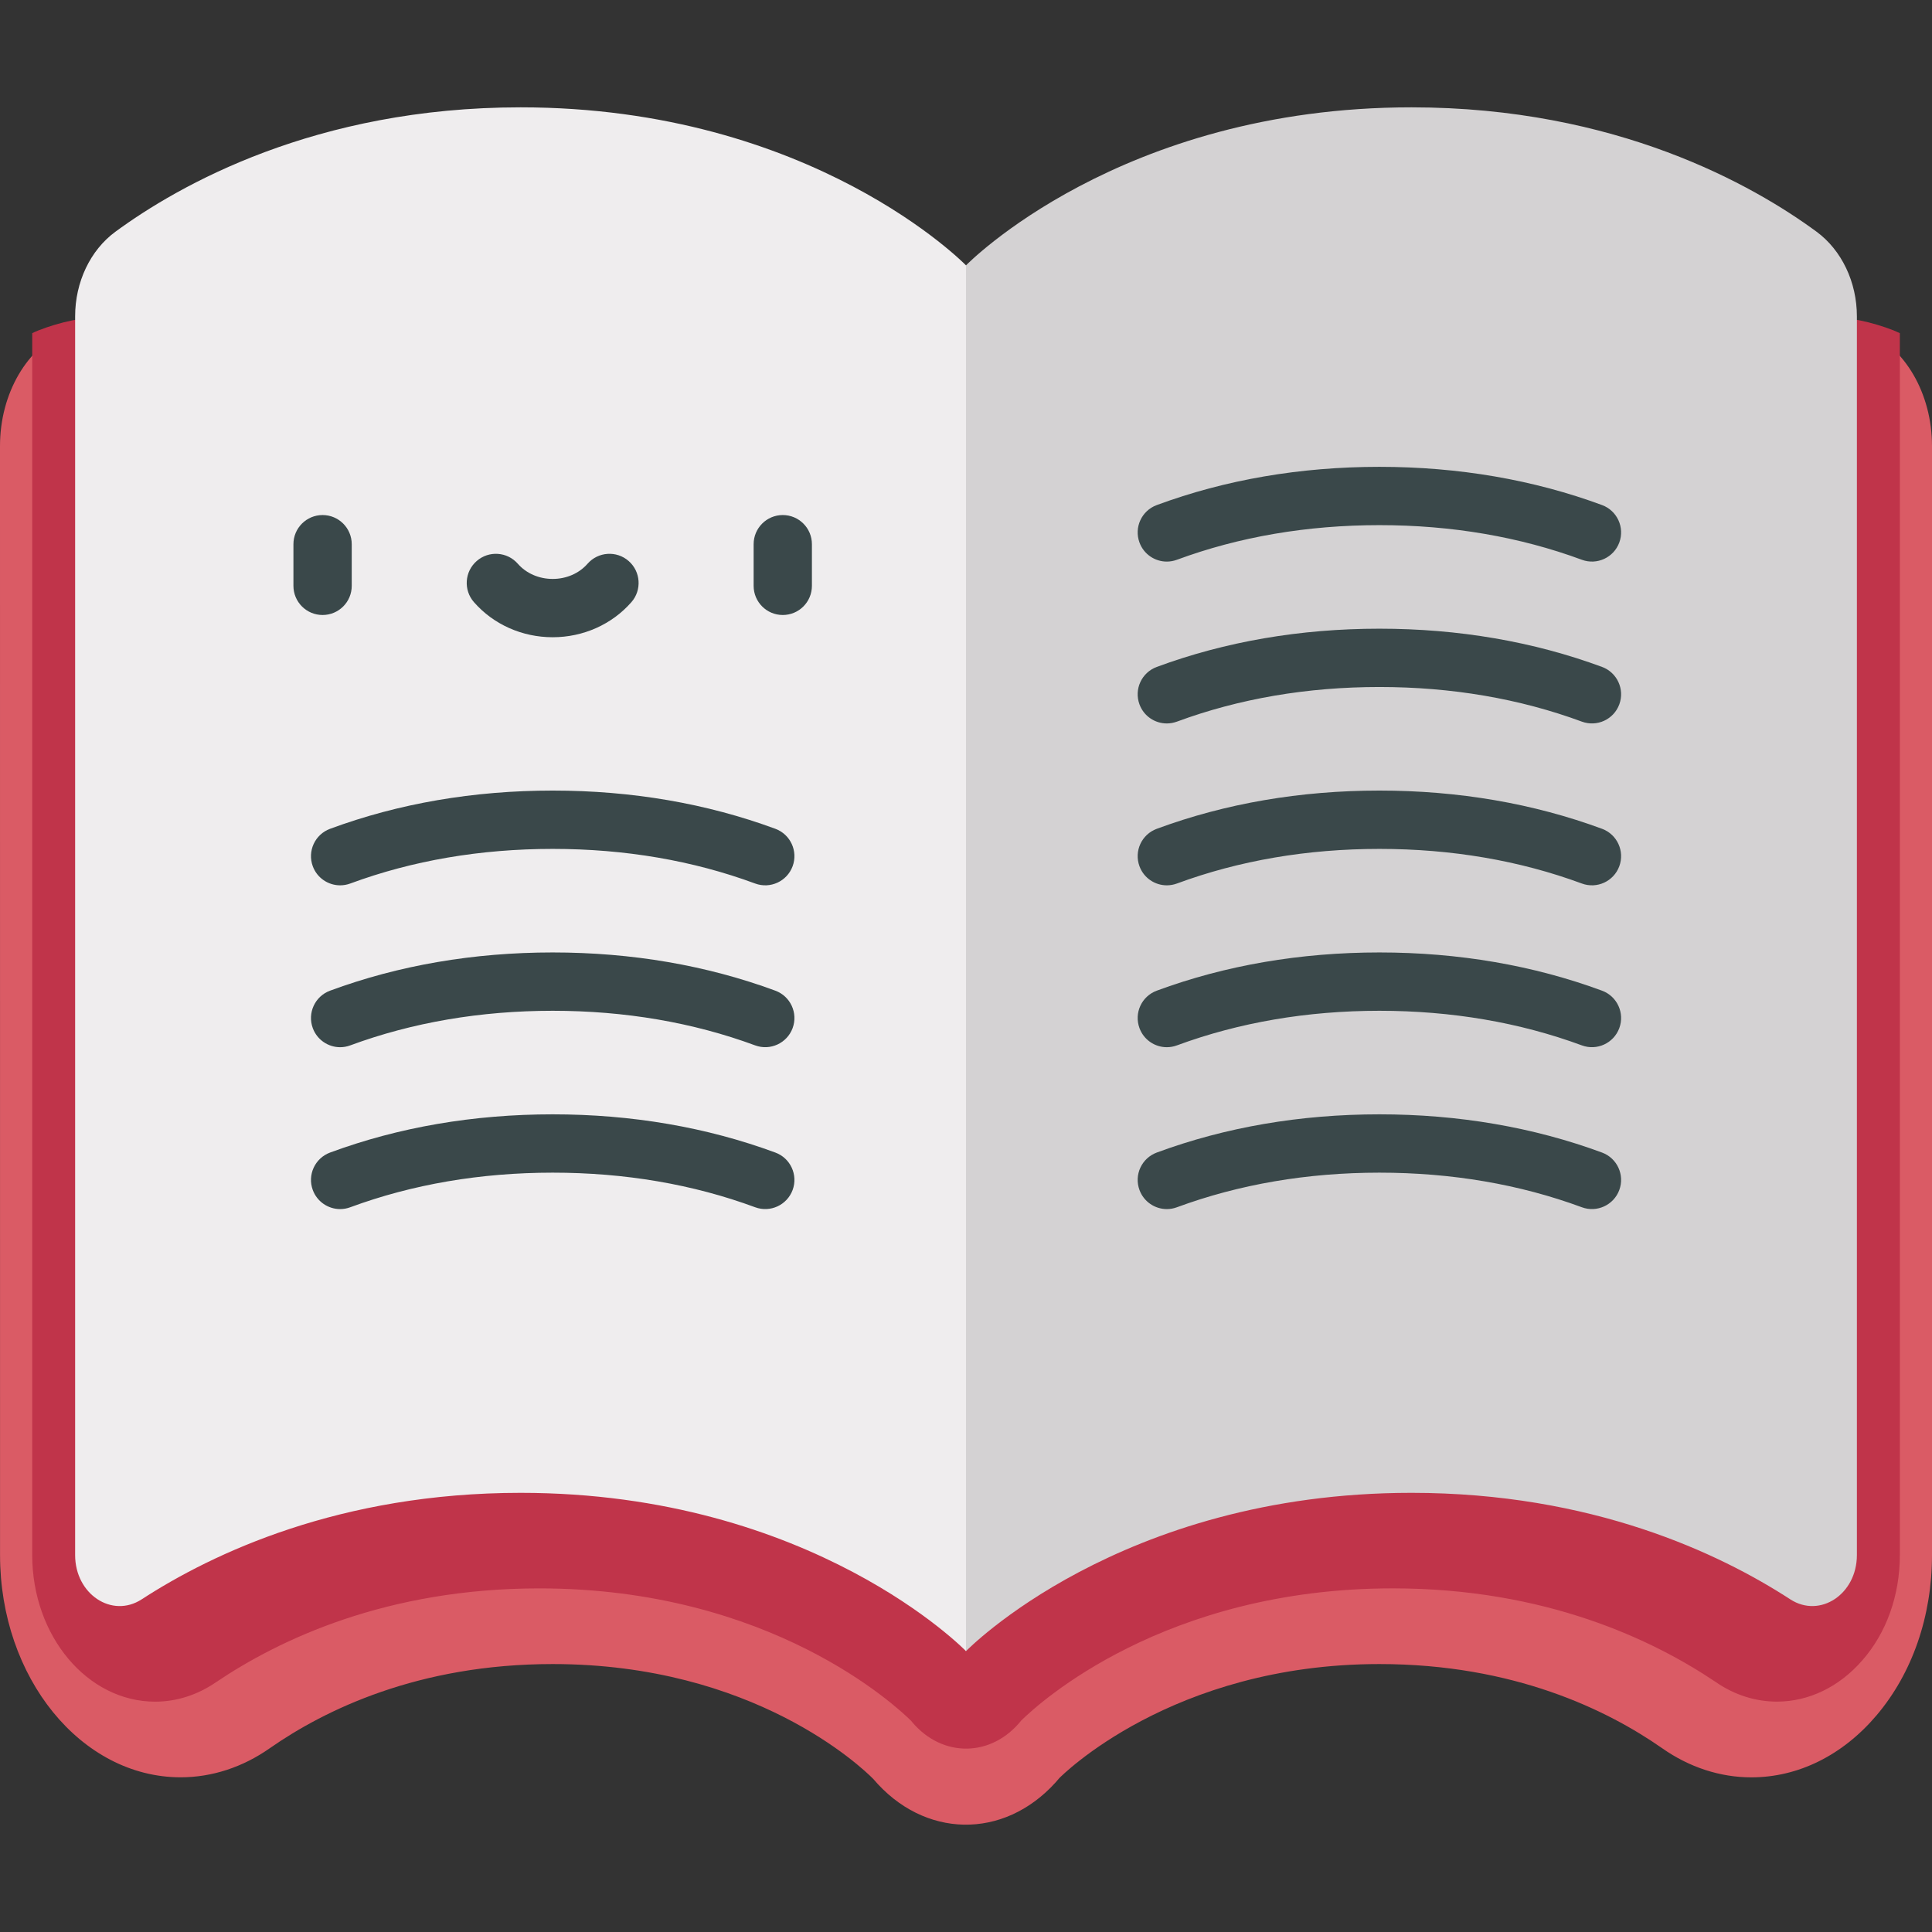
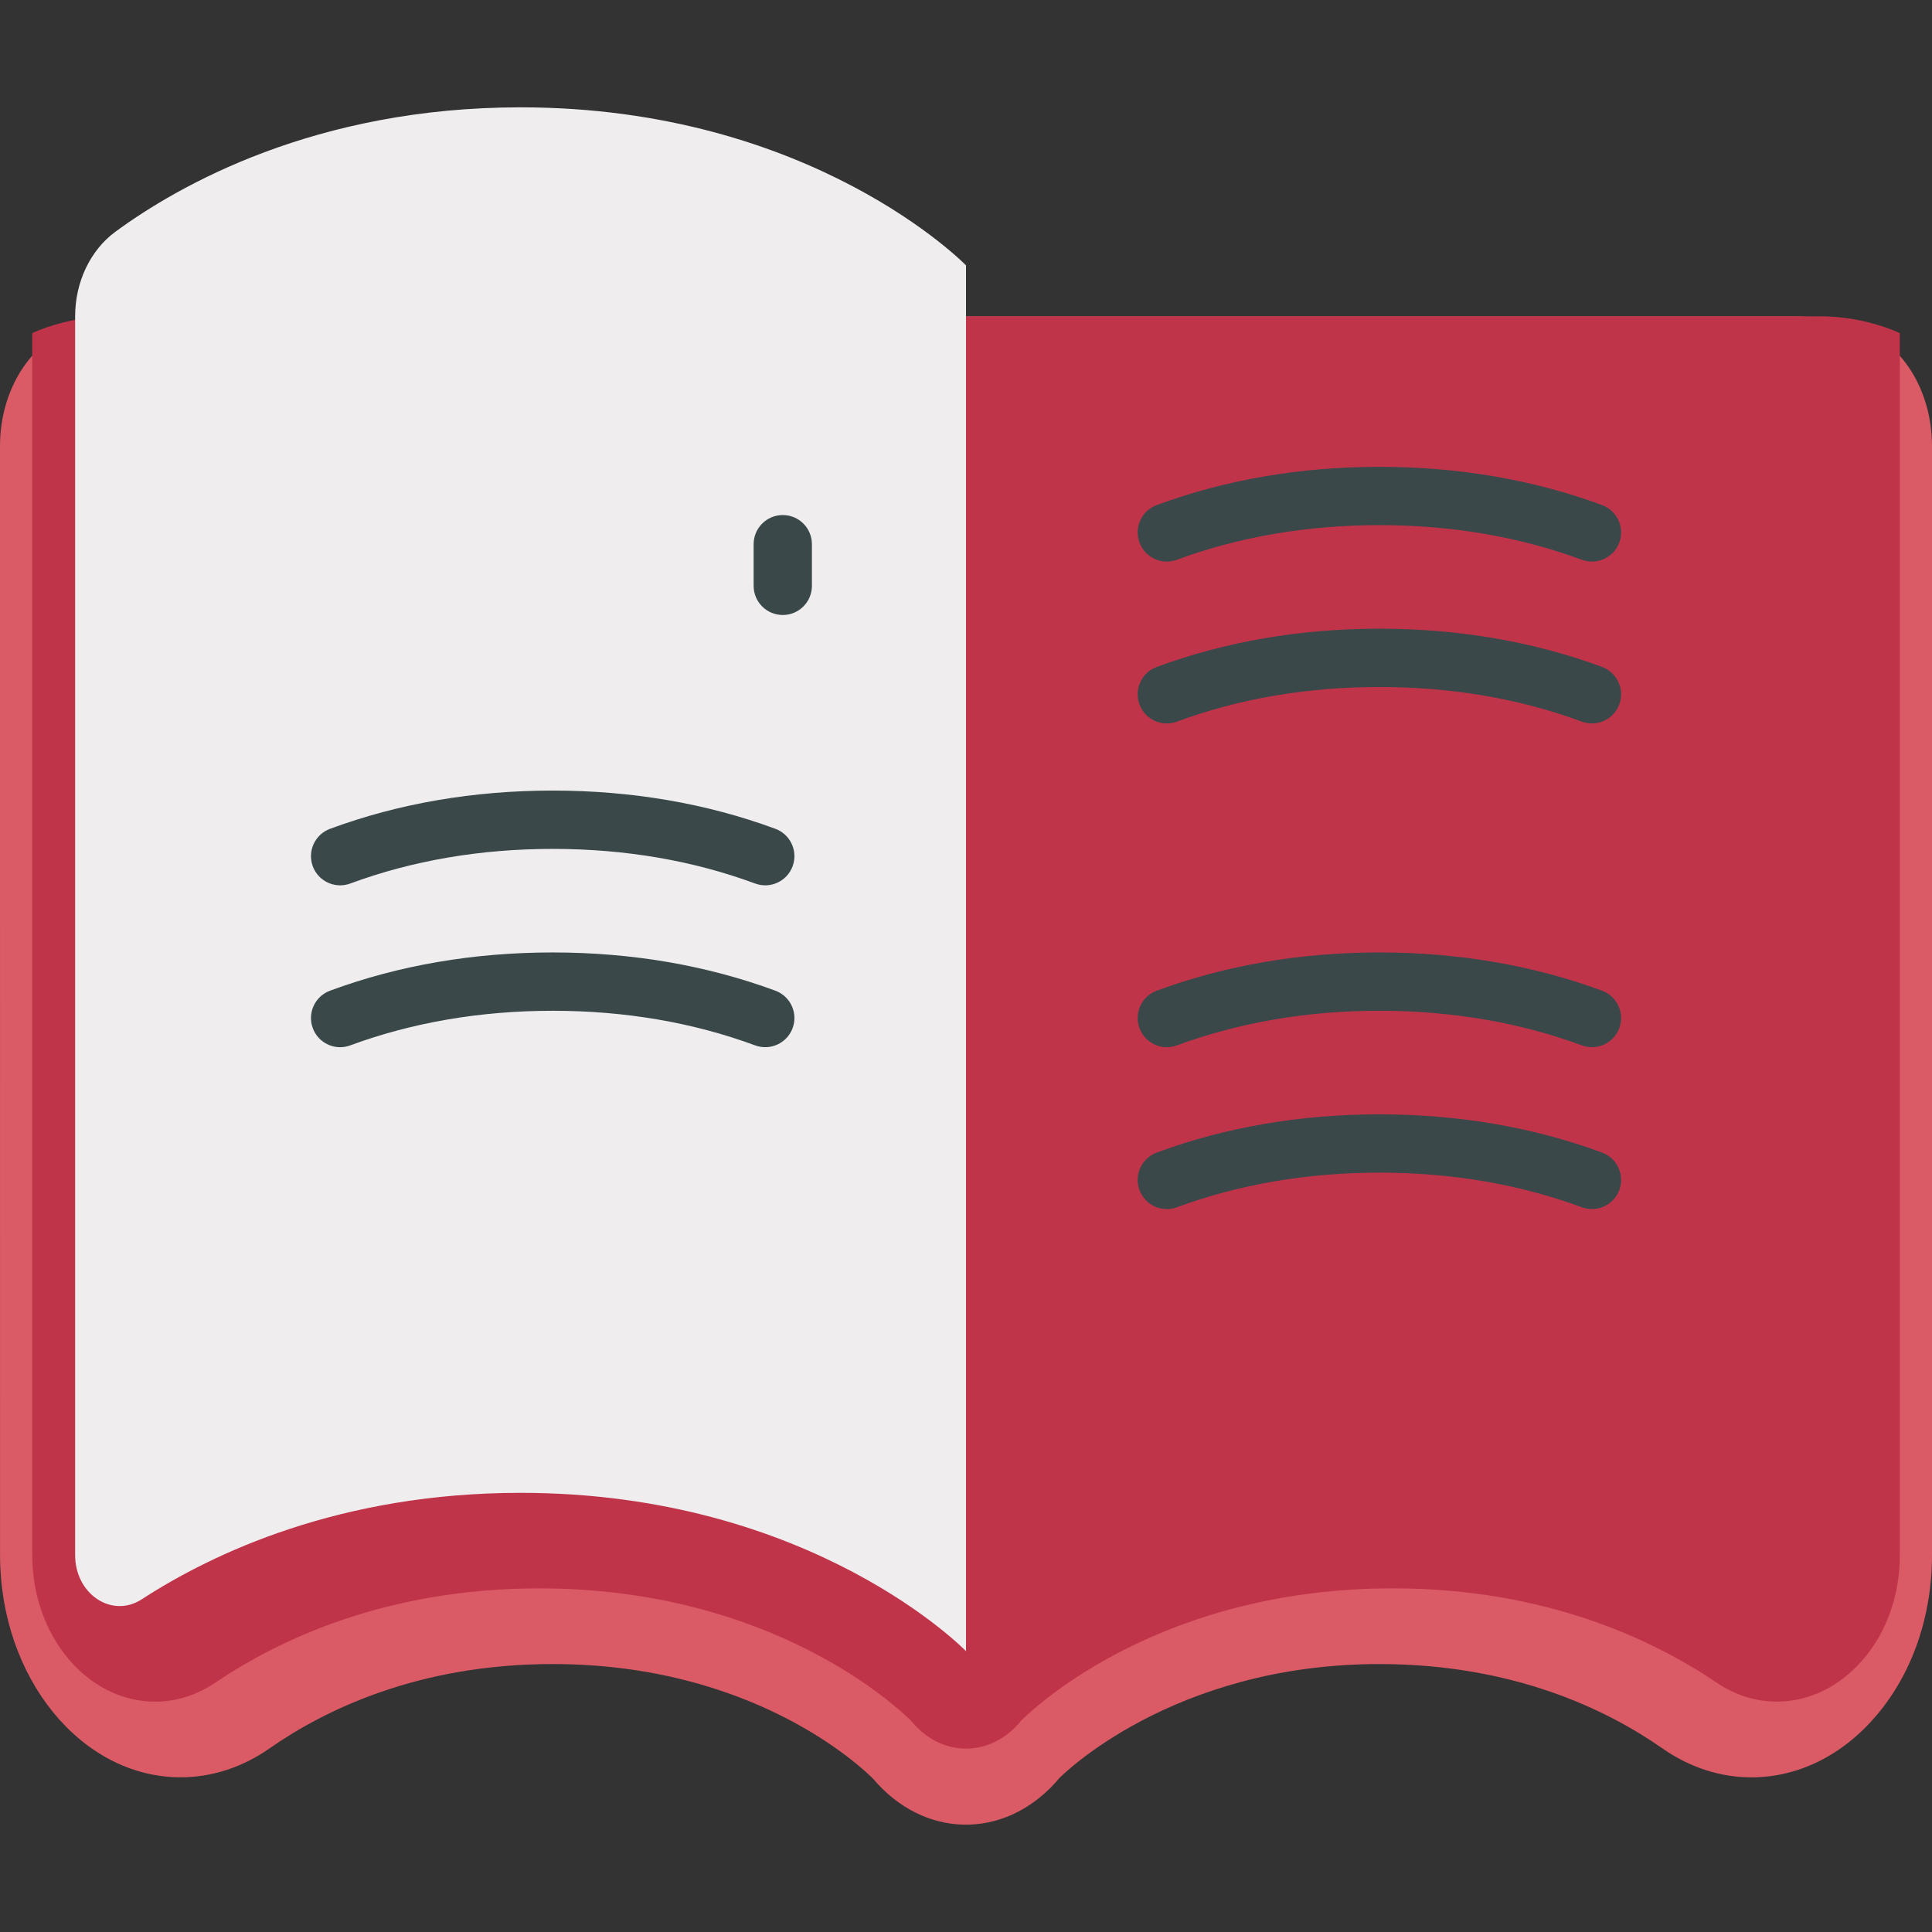
<svg xmlns="http://www.w3.org/2000/svg" version="1.1" id="Capa_1" x="0px" y="0px" width="90px" height="90px" viewBox="0 0 90 90" enable-background="new 0 0 90 90" xml:space="preserve">
  <rect x="0" y="0" width="90" height="90" fill="#333333" stroke="none" />
  <path fill="#DA5B65" d="M86.854,15.393c-0.939-0.38-2.065-0.658-3.344-0.658H6.49c-1.278,0-2.403,0.278-3.343,0.658  C1.263,16.151,0,18.334,0,20.776L0.002,72.44c0,5.708,3.775,10.354,8.416,10.354c1.452,0,2.892-0.469,4.155-1.359  c2.555-1.78,6.914-3.917,13.173-3.917c9.357,0,14.394,4.807,14.932,5.35c2.359,2.782,6.071,2.849,8.499,0.16l0.175-0.202  c0.049-0.045,5.213-5.308,14.904-5.308c6.258,0,10.616,2.137,13.168,3.917c1.27,0.894,2.708,1.361,4.16,1.361  c2.184,0,4.258-1.027,5.837-2.894C89.084,77.938,90,75.291,90,72.44V20.776C90,18.334,88.736,16.151,86.854,15.393z" />
  <path fill="#C0344A" d="M88.215,15.393c-0.972-0.38-2.133-0.658-3.453-0.658H5.239c-1.32,0-2.481,0.278-3.452,0.658  c-0.098,0.038-0.193,0.083-0.286,0.126V72.44c0,3.771,2.568,6.83,5.729,6.83c0.986,0,1.964-0.31,2.825-0.901  c2.947-1.99,7.955-4.376,15.065-4.376c10.796,0,16.641,5.498,17.333,6.178l0.037,0.049c1.413,1.678,3.709,1.647,5.086-0.075  c0.815-0.8,6.65-6.153,17.306-6.153c7.111,0,12.114,2.388,15.062,4.376c0.864,0.594,1.844,0.9,2.83,0.9l0,0  c1.485,0,2.897-0.682,3.974-1.916c1.133-1.288,1.754-3.038,1.754-4.913V15.52C88.406,15.476,88.311,15.432,88.215,15.393z" />
-   <path fill="#D4D2D3" d="M84.624,10.795C81.683,8.633,75.308,5,65.752,5C52.146,5,45,12.362,45,12.362l-6.345,28.589L45,76.917  c0,0,7.146-7.375,20.752-7.375c8.402,0,14.338,2.81,17.652,4.965c1.383,0.89,3.097-0.245,3.097-2.066V14.735  C86.501,13.142,85.792,11.656,84.624,10.795z" />
  <path fill="#EFEDEE" d="M45,12.362v64.555c0,0-7.144-7.375-20.75-7.375c-8.401,0-14.341,2.81-17.656,4.965  c-1.38,0.89-3.094-0.243-3.094-2.066V14.735c0-1.592,0.703-3.078,1.876-3.94C8.322,8.633,14.692,5,24.25,5  C37.856,5,45,12.362,45,12.362z" />
  <g>
    <path fill="#3A484A" d="M54.354,26.161c-0.552,0-1.07-0.339-1.272-0.887c-0.261-0.704,0.099-1.485,0.803-1.745   c3.197-1.183,6.688-1.782,10.373-1.782s7.175,0.6,10.372,1.781c0.703,0.26,1.063,1.042,0.803,1.745   c-0.26,0.704-1.041,1.063-1.744,0.803c-2.896-1.07-6.067-1.613-9.431-1.613c-3.362,0-6.536,0.542-9.432,1.613   C54.669,26.133,54.51,26.161,54.354,26.161z" />
    <path fill="#3A484A" d="M54.354,33.701c-0.552,0-1.07-0.339-1.272-0.887c-0.261-0.704,0.099-1.485,0.803-1.745   c3.197-1.183,6.687-1.782,10.373-1.782c3.685,0,7.175,0.599,10.372,1.781c0.703,0.26,1.063,1.042,0.803,1.745   c-0.26,0.704-1.041,1.063-1.744,0.803c-2.896-1.07-6.067-1.613-9.431-1.613c-3.362,0-6.536,0.542-9.432,1.613   C54.669,33.673,54.51,33.701,54.354,33.701z" />
-     <path fill="#3A484A" d="M54.354,41.242c-0.552,0-1.07-0.339-1.272-0.887c-0.261-0.704,0.099-1.485,0.803-1.745   c3.197-1.183,6.688-1.782,10.373-1.782s7.175,0.6,10.372,1.781c0.703,0.26,1.063,1.042,0.803,1.745   c-0.26,0.704-1.041,1.064-1.744,0.804c-2.896-1.071-6.067-1.613-9.431-1.613c-3.362,0-6.536,0.542-9.432,1.613   C54.669,41.215,54.51,41.242,54.354,41.242z" />
    <path fill="#3A484A" d="M54.354,48.783c-0.552,0-1.07-0.34-1.272-0.888c-0.261-0.704,0.099-1.485,0.803-1.745   c3.197-1.182,6.688-1.781,10.373-1.781s7.175,0.6,10.372,1.781c0.703,0.26,1.063,1.041,0.803,1.745   c-0.26,0.702-1.041,1.063-1.744,0.803c-2.896-1.069-6.067-1.612-9.431-1.612c-3.362,0-6.536,0.543-9.432,1.612   C54.669,48.756,54.51,48.783,54.354,48.783z" />
    <path fill="#3A484A" d="M54.354,56.324c-0.552,0-1.07-0.34-1.272-0.888c-0.261-0.704,0.099-1.483,0.803-1.745   c3.197-1.182,6.687-1.781,10.373-1.781c3.685,0,7.175,0.6,10.372,1.781c0.703,0.26,1.063,1.041,0.803,1.745   c-0.26,0.702-1.041,1.063-1.744,0.803c-2.896-1.071-6.067-1.612-9.431-1.612c-3.362,0-6.536,0.543-9.432,1.612   C54.669,56.297,54.51,56.324,54.354,56.324z" />
    <path fill="#3A484A" d="M15.845,41.242c-0.553,0-1.071-0.339-1.274-0.887c-0.26-0.704,0.1-1.485,0.803-1.745   c3.198-1.183,6.688-1.782,10.373-1.782c3.686,0,7.175,0.6,10.373,1.781c0.703,0.26,1.063,1.042,0.803,1.745   c-0.261,0.704-1.042,1.064-1.745,0.804c-2.895-1.071-6.067-1.613-9.431-1.613c-3.362,0-6.536,0.542-9.431,1.613   C16.16,41.215,16.001,41.242,15.845,41.242z" />
    <path fill="#3A484A" d="M15.845,48.783c-0.553,0-1.071-0.34-1.274-0.888c-0.26-0.704,0.1-1.485,0.803-1.745   c3.198-1.182,6.688-1.781,10.373-1.781c3.686,0,7.175,0.6,10.373,1.781c0.703,0.26,1.063,1.041,0.803,1.745   c-0.261,0.702-1.041,1.063-1.745,0.803c-2.895-1.069-6.067-1.612-9.431-1.612c-3.362,0-6.536,0.543-9.431,1.612   C16.16,48.756,16.001,48.783,15.845,48.783z" />
-     <path fill="#3A484A" d="M15.845,56.324c-0.553,0-1.071-0.34-1.274-0.888c-0.26-0.704,0.1-1.483,0.803-1.745   c3.198-1.182,6.688-1.781,10.373-1.781s7.175,0.6,10.373,1.781c0.703,0.26,1.063,1.041,0.803,1.745   c-0.261,0.702-1.041,1.063-1.745,0.803c-2.895-1.071-6.067-1.612-9.431-1.612c-3.362,0-6.536,0.543-9.431,1.612   C16.16,56.297,16.001,56.324,15.845,56.324z" />
-     <path fill="#3A484A" d="M15.027,28.649c-0.75,0-1.358-0.608-1.358-1.358v-1.94c0-0.75,0.608-1.358,1.358-1.358   s1.358,0.608,1.358,1.358v1.94C16.386,28.042,15.777,28.649,15.027,28.649z" />
    <path fill="#3A484A" d="M36.464,28.649c-0.749,0-1.357-0.608-1.357-1.358v-1.94c0-0.75,0.608-1.358,1.357-1.358   c0.751,0,1.358,0.608,1.358,1.358v1.94C37.822,28.042,37.215,28.649,36.464,28.649z" />
-     <path fill="#3A484A" d="M25.746,29.685c-1.423,0-2.76-0.596-3.668-1.635c-0.494-0.564-0.437-1.422,0.129-1.916   c0.564-0.493,1.423-0.436,1.916,0.129c0.393,0.448,0.984,0.706,1.623,0.706c0.639,0,1.23-0.258,1.623-0.706   c0.493-0.565,1.352-0.622,1.916-0.129c0.564,0.494,0.622,1.352,0.129,1.916C28.506,29.088,27.169,29.685,25.746,29.685z" />
  </g>
</svg>